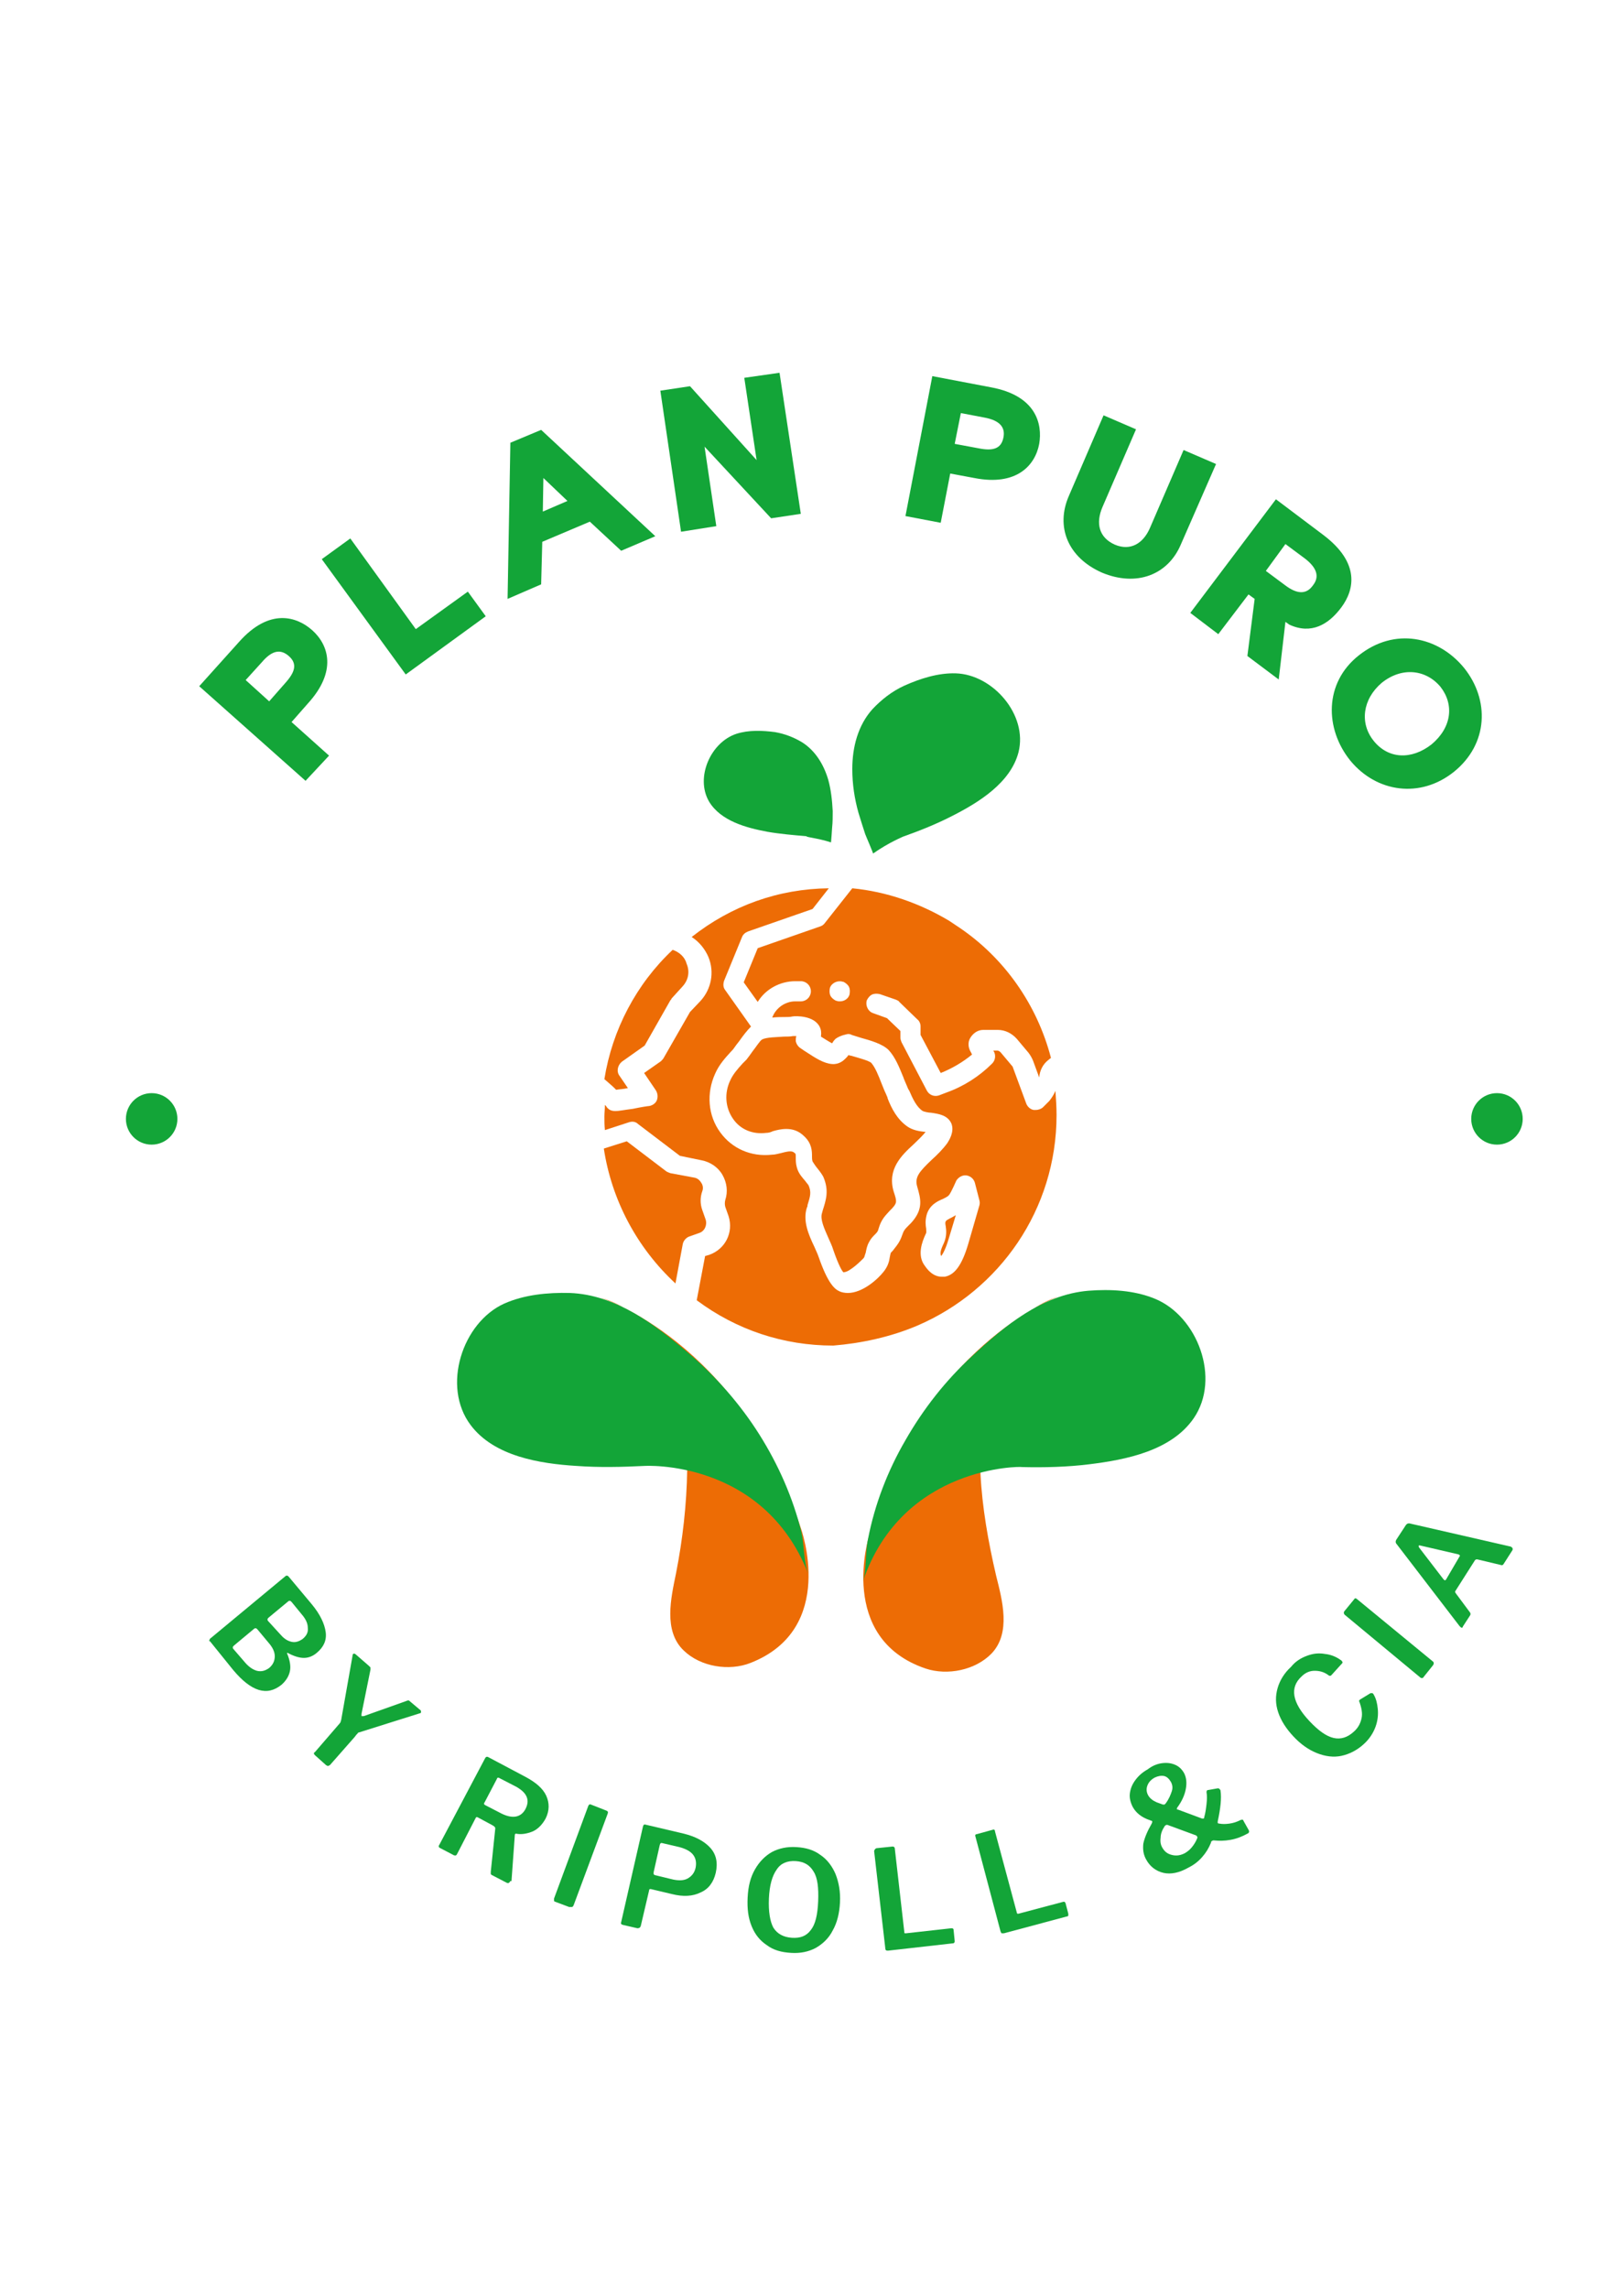
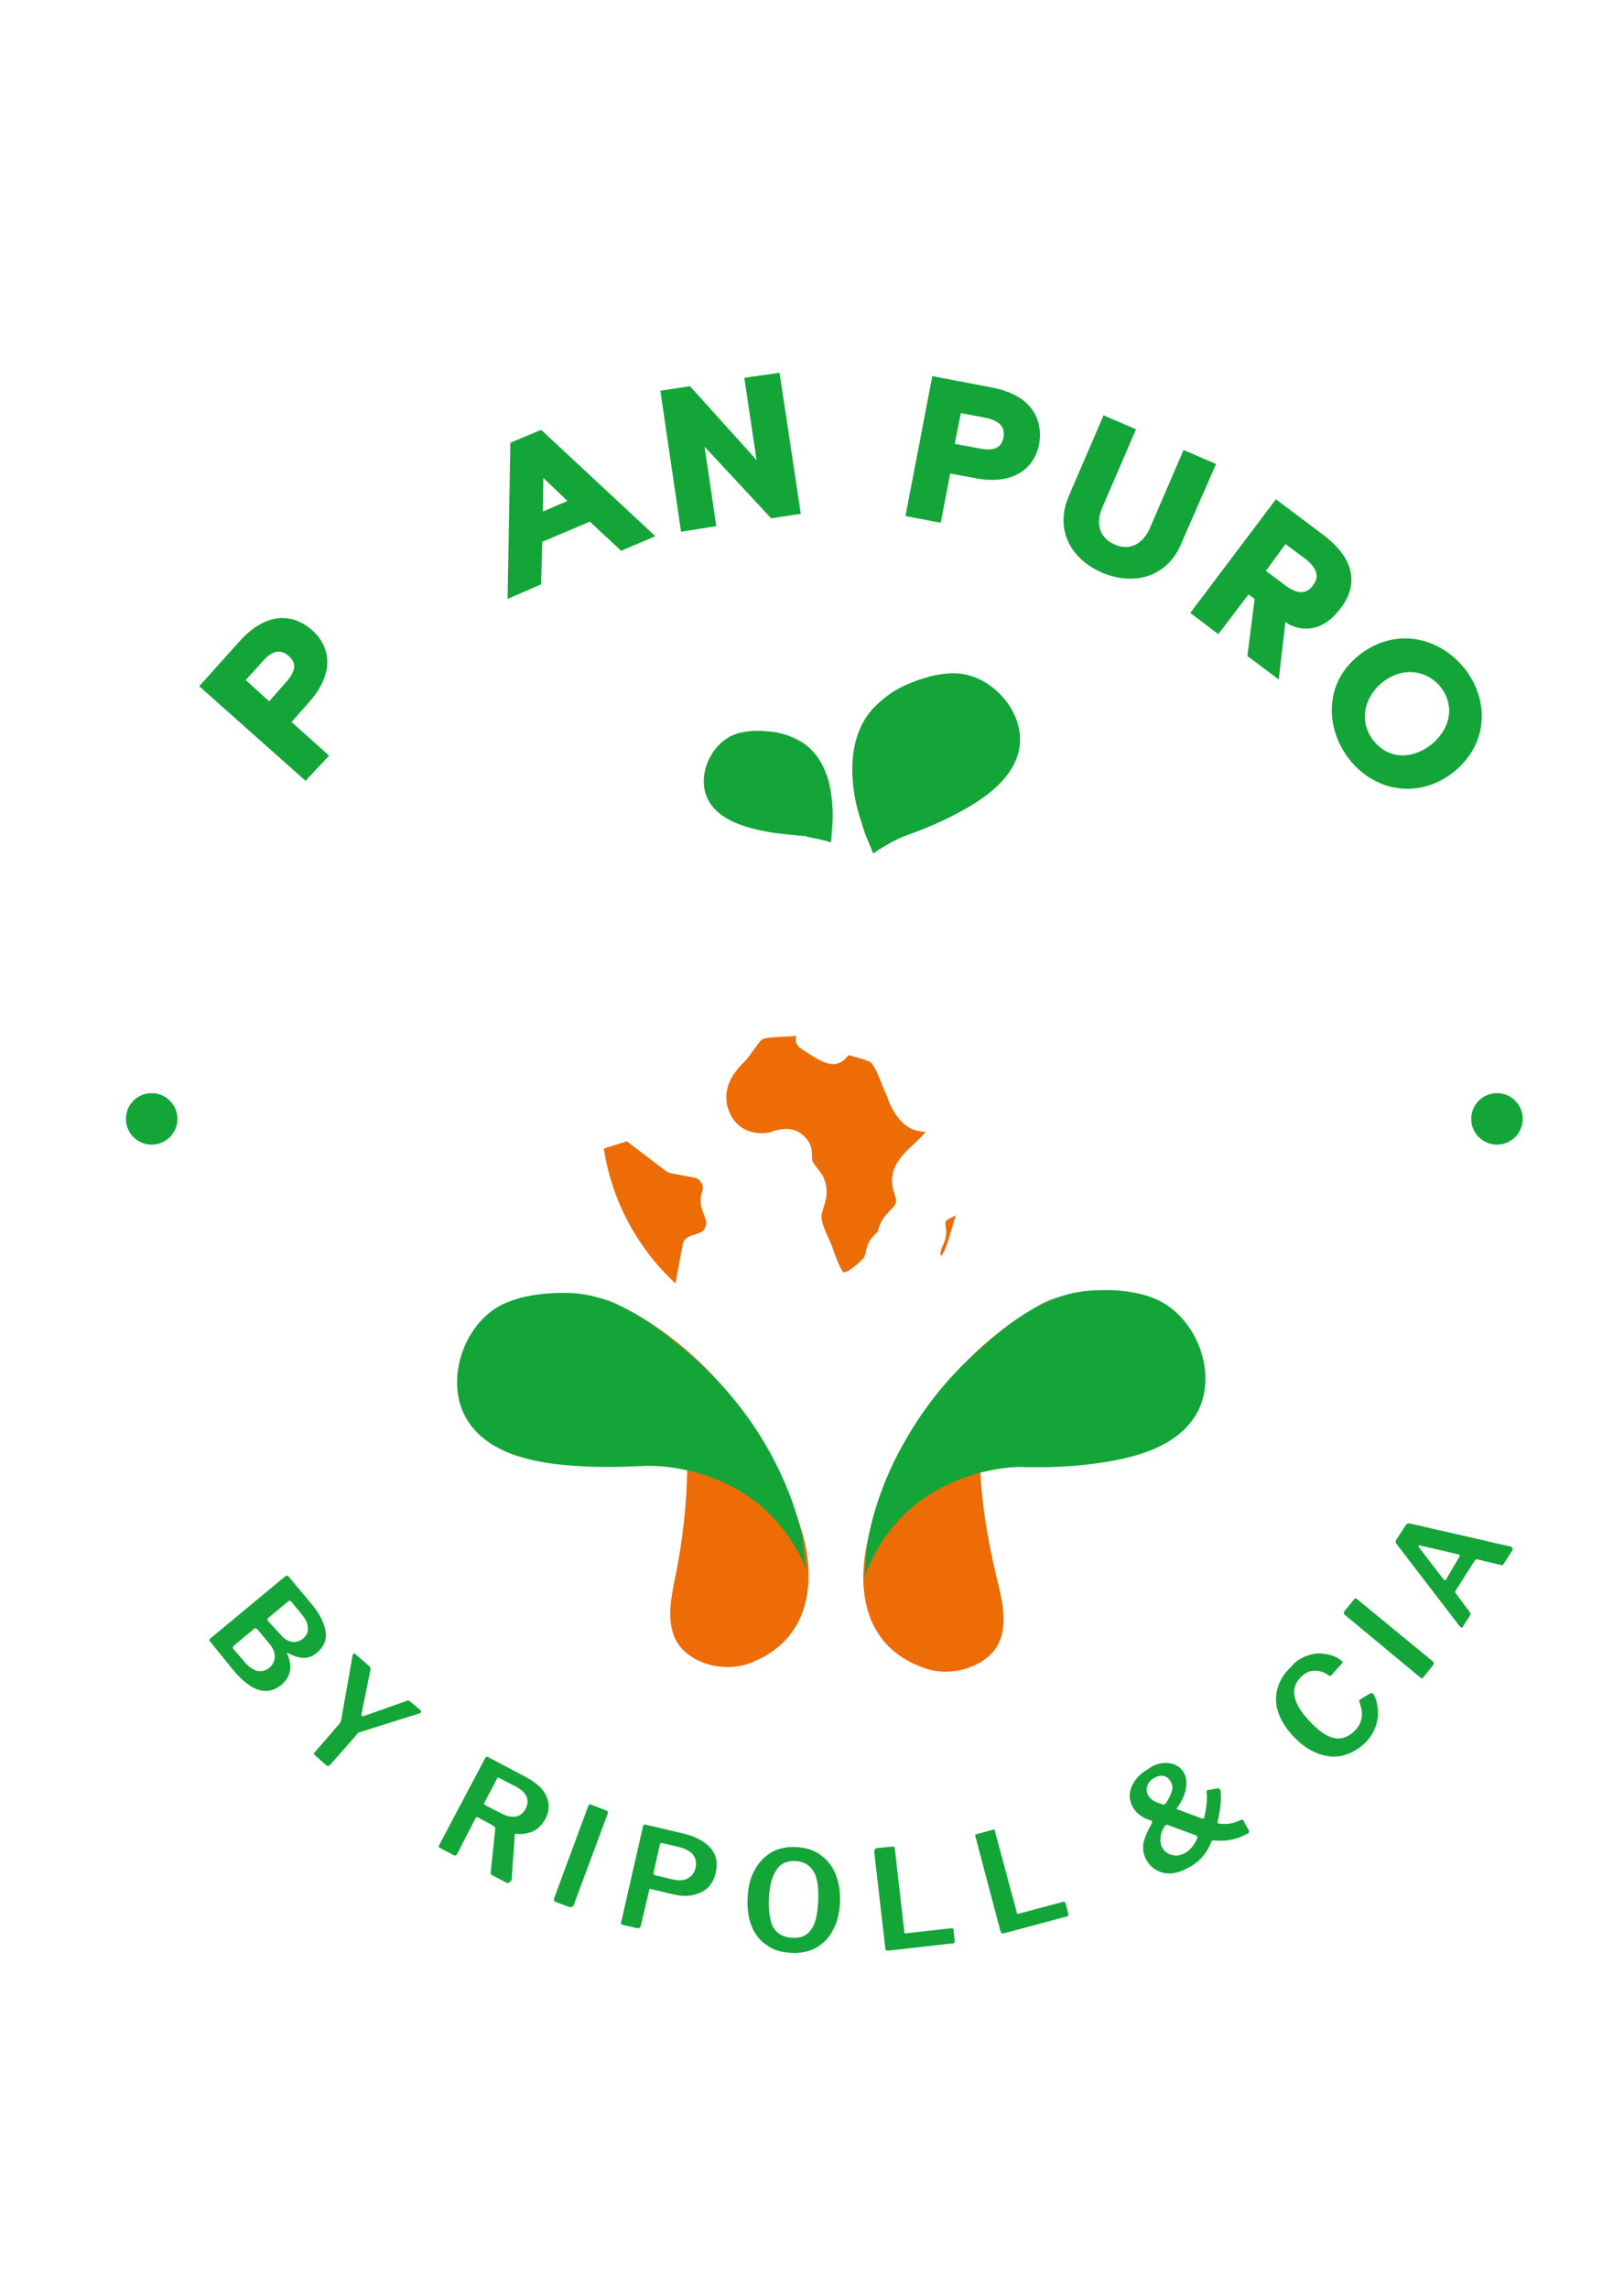
<svg xmlns="http://www.w3.org/2000/svg" version="1.1" id="Laag_1" x="0px" y="0px" viewBox="0 0 290.2 409" style="enable-background:new 0 0 290.2 409;" xml:space="preserve">
  <style type="text/css">
	.st0{fill:#ED6C05;}
	.st1{fill:#13A538;}
	.st2{enable-background:new    ;}
</style>
  <g>
    <g id="Laag_1_00000168817966875839653220000004766111916484684167_">
      <path class="st0" d="M189.2,231.6c0,0-24.6,9-33.9,42.8c0,0-5.8,18.3,10.1,23.7c3.9,1.3,8.9,0.3,11.8-2.7    c3.5-3.7,1.9-9.5,0.8-13.9c-1.4-6-2.5-12.2-2.8-18.3C174.4,251.3,176.2,236,189.2,231.6L189.2,231.6z" />
      <path class="st1" d="M154.2,282.5c0.7-2.1,0.4-5.2,0.9-7.5c1.2-6.2,3.5-12.2,6.7-17.7c3.2-5.6,7.2-10.7,11.9-15    c5.8-5.4,12.5-11,20.8-11.7c3.9-0.3,8.1-0.1,11.8,1.4c7.7,3.1,11.9,14.3,7,21.4c-4,5.8-12.1,7.4-18.6,8.2c-4,0.5-8.1,0.6-12.2,0.5    C182.7,262,161.3,261.7,154.2,282.5L154.2,282.5z" />
      <path class="st0" d="M107.2,231.8c0,0,25,7.8,35.9,41.2c0,0,6.6,18-9,24.1c-3.8,1.5-8.9,0.7-11.9-2.2c-3.7-3.5-2.3-9.4-1.4-13.8    c1.2-6.1,1.9-12.3,2-18.5C122.9,250.9,120.3,235.6,107.2,231.8L107.2,231.8z" />
      <path class="st1" d="M144.4,281.1c-0.8-2.1-0.7-5.2-1.2-7.4c-1.5-6.1-4.1-12-7.5-17.4c-3.4-5.4-7.7-10.3-12.6-14.5    c-6-5.1-13-10.5-21.3-10.8c-3.9-0.1-8.1,0.3-11.7,1.9c-7.5,3.4-11.2,14.8-6,21.7c4.2,5.6,12.4,6.9,18.9,7.3    c4.1,0.3,8.1,0.2,12.2,0C115.1,261.9,136.3,260.6,144.4,281.1L144.4,281.1z" />
      <path class="st0" d="M120.7,229.3l1.3-7c0.1-0.6,0.6-1.2,1.2-1.4l1.7-0.6c1-0.3,1.5-1.4,1.2-2.4l-0.6-1.7c-0.4-1.1-0.4-2.3,0-3.4    c0.2-0.5,0.1-1.1-0.2-1.5c-0.3-0.5-0.7-0.8-1.2-0.9l-4.3-0.8c-0.3-0.1-0.5-0.2-0.7-0.3l-7.1-5.4l-4.1,1.3    C109.3,214.4,113.8,222.9,120.7,229.3L120.7,229.3z" />
-       <path class="st0" d="M120.2,169.7c-6.5,6.1-10.8,14.3-12.2,23.1c0.8,0.7,1.4,1.2,1.8,1.6c0.1,0.1,0.2,0.2,0.3,0.3    c0.5-0.1,1.2-0.1,2.1-0.3l-1.5-2.2c-0.6-0.8-0.3-1.9,0.4-2.5l4.1-2.9l4.6-8.1c0.1-0.1,0.2-0.2,0.2-0.3l2-2.2c1-1.1,1.3-2.6,0.7-4    C122.4,171,121.4,170.1,120.2,169.7L120.2,169.7z" />
      <path class="st0" d="M140.1,185.2c-1.3,0.1-3.1,0.1-3.9,0.5c-0.4,0.2-1.2,1.5-1.7,2.1c-0.4,0.6-0.8,1.1-1.1,1.5    c-0.2,0.2-0.4,0.4-0.6,0.6l-0.1,0.1c-0.9,1-1.7,1.9-2.2,3c-1.1,2.3-0.9,4.9,0.5,6.9c1.3,1.9,3.5,2.8,5.9,2.5    c0.4,0,0.8-0.1,1.2-0.3c0.7-0.2,1.5-0.4,2.4-0.4c1.1,0,2.2,0.3,3.2,1.3c1.4,1.3,1.4,2.7,1.4,3.6c0,0.3,0,0.6,0.1,0.9    c0.1,0.2,0.4,0.6,0.6,0.9c0.4,0.5,0.9,1.1,1.3,1.8c1.1,2.5,0.5,4.2-0.1,6.1c0,0.1-0.1,0.3-0.1,0.4c-0.4,1.1,0.4,2.8,1.1,4.4    c0.3,0.7,0.7,1.5,0.9,2.2c1,2.9,1.6,3.8,1.8,4c0.1,0,0.6,0,1.4-0.6c0.9-0.6,1.7-1.4,2.2-1.9c0.2-0.2,0.2-0.5,0.4-1    c0.1-0.5,0.2-1.2,0.6-1.9c0.3-0.6,0.7-1,1-1.3c0.4-0.4,0.6-0.6,0.7-1.1c0.5-1.7,1.2-2.3,2-3.2c0.1-0.1,0.2-0.2,0.4-0.4    c0.9-1,0.9-1.2,0.3-3c-1.2-4,1.4-6.5,3.6-8.5c0.8-0.8,1.6-1.5,2.1-2.2c-0.1,0-0.2,0-0.3,0c-0.9-0.1-2-0.3-2.9-0.9    c-1.9-1.3-2.9-3.3-3.6-5.1l0-0.1c-0.1-0.2-0.2-0.5-0.3-0.7c-0.3-0.6-0.5-1.2-0.8-1.9c-0.5-1.3-1.1-2.8-1.8-3.6    c-0.4-0.4-2.3-0.9-3.3-1.2h0c-0.3-0.1-0.5-0.1-0.8-0.2c-0.1,0.2-0.3,0.4-0.4,0.5c0,0,0,0-0.1,0.1l0,0c-0.3,0.3-1.1,1.1-2.4,1    c-1.5-0.1-3-1.1-4.4-2c-0.5-0.3-0.9-0.6-1.2-0.8c-0.5-0.3-0.8-0.8-0.9-1.3c0-0.3,0-0.6,0.1-0.9c-0.2,0-0.4,0-0.6,0    C141.2,185.2,140.7,185.2,140.1,185.2L140.1,185.2z" />
-       <path class="st0" d="M164,236.8c14.6-6.3,24.8-20.7,24.8-37.6c0-1.4-0.1-2.9-0.2-4.3c-0.3,0.7-0.7,1.3-1.1,1.8l-1.1,1.1    c-0.3,0.3-0.8,0.5-1.3,0.5c-0.1,0-0.3,0-0.4,0c-0.6-0.1-1.1-0.6-1.3-1.1l-2.4-6.5c0-0.1-0.1-0.2-0.1-0.2l-2.1-2.5    c-0.2-0.2-0.4-0.3-0.6-0.3h-0.7l0,0c0.5,0.7,0.4,1.7-0.2,2.3c-2.3,2.3-5.1,4.1-8.2,5.2l-1.3,0.5c-0.9,0.3-1.8-0.1-2.2-0.9    l-4.5-8.6c-0.1-0.3-0.2-0.5-0.2-0.8v-1.2l-2.4-2.3l-2.5-0.9c-0.9-0.3-1.4-1.4-1.1-2.3c0.2-0.4,0.5-0.8,0.9-1    c0.4-0.2,0.9-0.2,1.4-0.1l2.9,1c0.2,0.1,0.5,0.2,0.6,0.4l3.2,3.1c0.4,0.3,0.6,0.8,0.6,1.3v1.5l3.6,6.8c2-0.8,3.9-1.9,5.6-3.3    l-0.2-0.4c-0.5-0.8-0.6-1.8-0.1-2.6s1.3-1.4,2.3-1.4h2.6c1.3,0,2.5,0.6,3.4,1.6l2.1,2.5c0.3,0.4,0.6,0.9,0.8,1.4l1.1,3    c0.1-1.2,0.6-2.3,1.6-3.1l0.5-0.4c-2.5-9.6-8.4-17.9-16.4-23.3c-0.3-0.2-0.6-0.4-0.9-0.6c-0.3-0.2-0.6-0.4-0.9-0.6    c-5.2-3.1-11.1-5.2-17.3-5.8l-4.9,6.2c-0.2,0.3-0.5,0.5-0.8,0.6l-11.2,3.9l-2.5,6.1l2.5,3.5c1.4-2.3,4-3.7,6.7-3.7h1    c1,0,1.8,0.8,1.8,1.8s-0.8,1.8-1.8,1.8h-1c-1.8,0-3.5,1.2-4.1,2.9v0c0.8-0.1,1.6-0.1,2.3-0.1c0.5,0,0.9,0,1.3-0.1    c0.6-0.1,3.9-0.2,4.9,1.9c0.2,0.4,0.3,0.9,0.2,1.7c0.5,0.3,1.4,0.9,2,1.2c0.2-0.4,0.5-0.7,0.6-0.8c0.4-0.3,1-0.6,1.9-0.8    c0.3-0.1,0.7-0.1,1,0.1c0.4,0.1,0.9,0.3,1.6,0.5c1.8,0.5,3.9,1.1,5,2.2c1.2,1.3,1.9,3.1,2.6,4.8l0,0c0.2,0.6,0.5,1.2,0.7,1.7    c0.1,0.3,0.2,0.5,0.4,0.8v0c0.6,1.4,1.3,2.9,2.4,3.6c0.2,0.1,1,0.3,1.5,0.3c1.3,0.2,2.9,0.4,3.6,1.9c0.6,1.5-0.4,3-0.7,3.5    c-0.8,1.1-1.8,2.1-2.8,3c-2.2,2.1-3.1,3.1-2.6,4.8c0.6,2.1,1.2,4-1.1,6.5c-0.1,0.1-0.3,0.3-0.4,0.4c-0.7,0.7-0.9,0.9-1.2,1.8    c-0.4,1.2-1,1.9-1.4,2.4c-0.2,0.3-0.4,0.5-0.6,0.7c-0.1,0.2-0.1,0.4-0.2,0.8c-0.1,0.7-0.3,1.6-1.1,2.6c-1.1,1.4-3.8,3.8-6.4,3.8    l0,0c-0.5,0-1.1-0.1-1.5-0.3c-0.9-0.4-2.1-1.5-3.7-6.1c-0.2-0.6-0.5-1.2-0.8-1.9c-1-2.1-2.1-4.6-1.3-7c0.1-0.1,0.1-0.3,0.1-0.4    c0.5-1.6,0.7-2.3,0.2-3.5c-0.1-0.2-0.4-0.5-0.6-0.8c-0.5-0.6-1.2-1.3-1.5-2.4c-0.2-0.7-0.2-1.3-0.2-1.7c0-0.7,0-0.8-0.2-0.9    c-0.4-0.4-0.9-0.4-2.4,0c-0.5,0.1-1.1,0.3-1.7,0.3c-3.7,0.4-7.1-1.1-9.2-4c-2.2-3-2.5-7-0.9-10.5c0.7-1.6,1.8-2.8,2.8-3.9    c0.2-0.2,0.4-0.4,0.6-0.7c0.2-0.3,0.5-0.7,0.9-1.2c0.7-1,1.4-1.9,2.1-2.6l-4.6-6.5c-0.4-0.5-0.4-1.1-0.2-1.7l3.2-7.8    c0.2-0.5,0.6-0.8,1.1-1l11.5-4l2.9-3.7c-9,0.1-17.4,3.1-24.5,8.7c1.4,0.9,2.4,2.2,3,3.6c1.1,2.7,0.5,5.7-1.4,7.8l-1.9,2l-4.7,8.2    c-0.1,0.2-0.3,0.4-0.5,0.6l-3,2.1l2.1,3.1c0.3,0.5,0.4,1.1,0.2,1.7c-0.2,0.6-0.8,1-1.4,1.1c-0.2,0-1.5,0.2-2.9,0.5    c-1.6,0.2-2.5,0.4-3.1,0.4c-0.7,0-1.1-0.2-1.4-0.5c-0.1-0.1-0.2-0.2-0.3-0.4c-0.1-0.1-0.1-0.1-0.2-0.2c0,0.7-0.1,1.4-0.1,2.1    c0,0.8,0,1.6,0.1,2.4l4.3-1.4c0.6-0.2,1.2-0.1,1.6,0.3l7.5,5.7l3.9,0.8c1.5,0.3,2.9,1.2,3.7,2.6c0.8,1.4,1,3,0.5,4.5    c-0.1,0.4-0.1,0.8,0,1.2l0.6,1.7c0.9,2.9-0.6,5.9-3.5,6.9l-0.7,0.2l-1.5,7.9c7.1,5.3,15.5,8.1,24.4,8.1    C153.8,240,159.1,238.9,164,236.8L164,236.8z M151.8,177.7c-0.2,0.7-0.9,1.2-1.7,1.2c-0.2,0-0.4,0-0.6-0.1l-0.1,0    c-0.4-0.2-0.8-0.5-1-0.9c-0.2-0.4-0.2-0.9-0.1-1.4c0.3-0.9,1.4-1.4,2.3-1.1l0.1,0c0.4,0.2,0.8,0.5,1,0.9    C151.9,176.7,151.9,177.2,151.8,177.7L151.8,177.7z M165.4,220.5L165.4,220.5c0.2-0.3,0.1-0.5,0.1-1c-0.1-0.6-0.2-1.4,0.1-2.5    c0.5-1.7,1.9-2.4,2.9-2.8c0.4-0.2,0.8-0.4,1-0.6c0.3-0.3,0.6-1,0.9-1.6c0.2-0.4,0.3-0.7,0.5-1.1c0.4-0.6,1.1-1,1.8-0.9    c0.7,0.1,1.3,0.6,1.5,1.3l0.8,3.1c0.1,0.3,0.1,0.7,0,1l-2,6.9c-1.1,3.7-2.4,5.5-4.2,5.8c-0.1,0-0.3,0-0.5,0l0,0    c-0.8,0-1.9-0.3-3-1.9C163.8,224.3,164.8,221.8,165.4,220.5L165.4,220.5z" />
      <path class="st0" d="M168.2,224.4c0.3-0.4,0.8-1.3,1.3-3l1.3-4.3c-0.2,0.1-0.5,0.3-0.7,0.4c-0.6,0.3-1,0.5-1.1,0.7    c-0.1,0.2-0.1,0.4,0,0.9c0.1,0.7,0.2,1.7-0.3,2.9l0,0C168.4,222.7,167.8,223.8,168.2,224.4C168.2,224.3,168.2,224.3,168.2,224.4    L168.2,224.4z" />
      <path class="st1" d="M148.5,150.5c0,0,0.2-2.4,0.2-2.7c0.1-0.9,0.1-1.9,0.1-2.9c-0.1-1.9-0.3-3.8-0.8-5.6    c-0.8-2.7-2.3-5.2-4.7-6.7c-1.5-0.9-3.1-1.5-4.8-1.8c-2.3-0.3-4.7-0.4-6.9,0.3c-4.6,1.5-7.4,7.8-4.9,12.1    c2.1,3.5,6.7,4.7,10.4,5.4c2.3,0.4,4.7,0.6,7,0.8C144.1,149.6,146,149.7,148.5,150.5L148.5,150.5z" />
      <path class="st1" d="M156,152.5c0.1,0-1.3-3.2-1.4-3.5c-0.4-1.2-0.8-2.5-1.2-3.8c-0.7-2.5-1.1-5.1-1.1-7.8c0-3.9,1-7.8,3.6-10.7    c1.6-1.7,3.5-3.2,5.7-4.2c2.9-1.3,6.1-2.3,9.2-2.2c6.6,0.2,12.9,7.4,11.2,14.1c-1.4,5.4-7,8.9-11.7,11.3c-2.9,1.5-5.9,2.7-9,3.8    C161.4,149.5,159,150.4,156,152.5L156,152.5z" />
      <g class="st2">
        <path class="st1" d="M37.4,293.1c0-0.1,0.1-0.2,0.1-0.3l13.5-11.2c0.1-0.1,0.2-0.1,0.3-0.1c0.1,0,0.2,0.1,0.3,0.2l4.1,4.9     c1.5,1.8,2.3,3.5,2.5,5c0.2,1.5-0.4,2.7-1.6,3.7c-0.7,0.6-1.5,0.9-2.3,0.9c-0.8,0-1.8-0.3-2.9-0.9c0,0-0.1,0-0.1,0s0,0.1,0,0.1     c0.5,1.2,0.7,2.3,0.5,3.2c-0.2,0.9-0.7,1.7-1.5,2.4c-2.6,2.1-5.4,1.2-8.6-2.6l-4.2-5.2C37.4,293.3,37.4,293.2,37.4,293.1z      M43.6,296.8c0.8,1,1.6,1.5,2.3,1.7c0.8,0.2,1.5,0,2.2-0.5c0.7-0.6,1-1.3,1-2.1c0-0.8-0.4-1.6-1.1-2.4l-2-2.4     c-0.1-0.1-0.2-0.2-0.3-0.2c-0.1,0-0.2,0-0.3,0.1l-3.6,3c-0.1,0.1-0.2,0.2-0.2,0.3s0,0.2,0.1,0.3L43.6,296.8z M50,291.9     c0.6,0.7,1.2,1.2,2,1.4c0.7,0.2,1.4,0,2.1-0.5c0.7-0.6,1-1.2,0.9-2c0-0.8-0.4-1.6-1.1-2.4l-1.8-2.2c-0.1-0.1-0.2-0.2-0.3-0.2     c-0.1,0-0.2,0-0.3,0.1l-3.5,2.9c-0.1,0.1-0.2,0.2-0.2,0.3c0,0.1,0,0.2,0.1,0.3L50,291.9z" />
      </g>
      <g class="st2">
        <path class="st1" d="M75.2,306c0,0-0.1,0.1-0.2,0.1l-10.8,3.4c-0.1,0-0.3,0.1-0.3,0.2c-0.1,0.1-0.3,0.3-0.5,0.6l-4.4,5     c-0.1,0.1-0.3,0.2-0.4,0.2c-0.1,0-0.3-0.1-0.4-0.2l-1.9-1.7c-0.1-0.1-0.2-0.2-0.2-0.3c0-0.1,0-0.2,0.2-0.3l4.4-5.1     c0.1-0.1,0.2-0.3,0.2-0.4c0-0.1,0.1-0.2,0.1-0.4l2-11.3c0-0.1,0-0.2,0.1-0.3c0.1-0.1,0.3-0.1,0.5,0.1l2.3,2     c0.1,0.1,0.2,0.2,0.3,0.3c0,0.1,0,0.2,0,0.4l-1.6,7.9c0,0.2,0,0.3,0,0.4c0,0,0.2,0,0.4,0l7.6-2.7c0.2-0.1,0.3-0.1,0.4-0.1     c0.1,0,0.2,0.1,0.3,0.2l1.9,1.6C75.2,305.8,75.3,305.9,75.2,306z" />
      </g>
      <g class="st2">
        <path class="st1" d="M91.1,336.2c0,0.1-0.1,0.1-0.2,0.2s-0.2,0-0.3,0l-2.7-1.4c-0.1-0.1-0.2-0.1-0.2-0.2s0-0.2,0-0.4l0.8-7.7     c0-0.1,0-0.2-0.1-0.3s-0.2-0.2-0.4-0.3l-2.6-1.4c-0.2-0.1-0.3-0.1-0.4,0.1l-3.3,6.4c-0.1,0.2-0.2,0.3-0.3,0.3s-0.3,0-0.4-0.1     l-2.3-1.2c-0.2-0.1-0.3-0.2-0.3-0.3c0-0.1,0-0.2,0.1-0.3l8.2-15.5c0.1-0.2,0.3-0.3,0.5-0.2l6.6,3.5c1.9,1,3.2,2.1,3.8,3.4     c0.6,1.3,0.6,2.7-0.1,4.1c-0.6,1.1-1.4,1.9-2.3,2.3c-1,0.4-2,0.6-3,0.4c-0.1,0-0.2,0.1-0.2,0.2l-0.6,8.3     C91.2,336,91.2,336.1,91.1,336.2z M93.9,323.2c0.4-0.8,0.5-1.5,0.2-2.2c-0.3-0.7-0.9-1.2-1.7-1.7l-3.1-1.6     c-0.1-0.1-0.3-0.1-0.3-0.1c-0.1,0-0.2,0.1-0.2,0.2l-2.2,4.2c-0.1,0.1-0.1,0.2-0.1,0.3c0,0.1,0.1,0.1,0.2,0.2l2.9,1.5     C91.6,325,93.1,324.7,93.9,323.2z" />
      </g>
      <g class="st2">
        <path class="st1" d="M108.4,323.5c0.2,0.1,0.3,0.2,0.2,0.5l-6.1,16.4c-0.1,0.2-0.2,0.3-0.3,0.3c-0.1,0-0.3,0-0.5,0l-2.4-0.9     c-0.2-0.1-0.3-0.1-0.3-0.2c0-0.1,0-0.2,0-0.4l6.1-16.5c0.1-0.3,0.3-0.4,0.5-0.3L108.4,323.5z" />
      </g>
      <g class="st2">
        <path class="st1" d="M125.2,338.1c-1.4,0.7-3.1,0.8-5.1,0.3l-3.8-0.9c-0.2,0-0.3,0-0.3,0.2l-1.5,6.4c-0.1,0.3-0.3,0.4-0.6,0.4     l-2.6-0.6c-0.3-0.1-0.4-0.2-0.3-0.5l3.9-17.1c0.1-0.3,0.2-0.4,0.5-0.3l6.8,1.6c2,0.5,3.6,1.3,4.7,2.5c1.1,1.2,1.4,2.7,1,4.5     C127.5,336.3,126.6,337.5,125.2,338.1z M123.8,331.3c-0.5-0.6-1.3-1-2.4-1.3l-3-0.7c-0.3-0.1-0.4,0-0.5,0.3l-1.1,4.9     c0,0.1,0,0.3,0,0.3c0,0.1,0.1,0.1,0.2,0.2l3.3,0.8c1,0.2,1.9,0.2,2.6-0.2c0.7-0.4,1.2-1,1.4-1.9     C124.5,332.7,124.3,331.9,123.8,331.3z" />
      </g>
      <g class="st2">
        <path class="st1" d="M137,347.5c-1.2-0.8-2.1-1.9-2.7-3.4s-0.8-3.1-0.7-5.1c0.1-2,0.5-3.6,1.3-5c0.8-1.4,1.8-2.4,3-3.1     c1.3-0.7,2.8-1,4.4-0.9c1.7,0.1,3.1,0.5,4.3,1.4c1.2,0.8,2.1,2,2.7,3.4c0.6,1.5,0.9,3.2,0.8,5.1c-0.1,1.9-0.5,3.6-1.3,5     c-0.7,1.4-1.8,2.4-3,3.1c-1.3,0.7-2.8,1-4.4,0.9C139.6,348.8,138.2,348.4,137,347.5z M144.9,344.8c0.8-1,1.2-2.7,1.3-5.1     c0.1-2.4-0.1-4.2-0.8-5.3c-0.7-1.2-1.7-1.8-3.2-1.9c-1.5-0.1-2.7,0.4-3.4,1.5c-0.8,1.1-1.3,2.8-1.4,5.2c-0.1,2.3,0.2,4.1,0.8,5.2     c0.7,1.1,1.8,1.7,3.3,1.8C143,346.3,144.1,345.9,144.9,344.8z" />
      </g>
      <g class="st2">
        <path class="st1" d="M156.6,330.2l2.9-0.3c0.2,0,0.4,0.1,0.4,0.4l1.7,14.9c0,0.1,0,0.2,0.1,0.2c0,0,0.1,0,0.2,0l8.1-0.9     c0.3,0,0.4,0.1,0.4,0.3l0.2,2c0,0.1,0,0.2-0.1,0.3c-0.1,0.1-0.2,0.1-0.3,0.1l-11.5,1.3c-0.2,0-0.3,0-0.4-0.1     c-0.1-0.1-0.1-0.2-0.1-0.3l-2-17.4C156.3,330.4,156.4,330.3,156.6,330.2z" />
      </g>
      <g class="st2">
        <path class="st1" d="M174.5,327.7l2.9-0.8c0.2-0.1,0.4,0,0.4,0.3l3.9,14.5c0,0.1,0.1,0.2,0.1,0.2c0.1,0,0.1,0,0.2,0l7.9-2.1     c0.3-0.1,0.4,0,0.5,0.2l0.5,1.9c0,0.1,0,0.2,0,0.3c0,0.1-0.1,0.2-0.3,0.2l-11.2,3c-0.2,0-0.3,0-0.4,0s-0.1-0.2-0.2-0.3l-4.5-17     C174.2,327.9,174.3,327.7,174.5,327.7z" />
      </g>
      <g class="st2">
        <path class="st1" d="M207.7,315c0.9-0.1,1.6,0,2.3,0.3c0.7,0.3,1.2,0.8,1.6,1.5c0.4,0.8,0.5,1.7,0.3,2.8     c-0.2,1.1-0.7,2.2-1.5,3.3c-0.1,0.1-0.1,0.2-0.1,0.3c0,0.1,0.1,0.1,0.2,0.1l4.3,1.6c0.1,0,0.2,0,0.3,0c0,0,0.1-0.1,0.1-0.3     c0.2-0.7,0.3-1.4,0.4-2.3c0.1-0.9,0.1-1.5,0-2.1c0-0.3,0.1-0.4,0.3-0.4l1.7-0.3c0.1,0,0.2,0,0.3,0.1c0.1,0.1,0.2,0.2,0.2,0.3     c0.2,1.4,0,3.2-0.5,5.5c0,0.1,0,0.3,0,0.3c0,0,0.1,0.1,0.3,0.1c0.5,0.1,1.1,0.1,1.8,0c0.7-0.1,1.3-0.3,1.9-0.6     c0.2-0.1,0.3-0.1,0.4-0.1c0.1,0,0.2,0.1,0.2,0.2l0.9,1.6c0.2,0.3,0.1,0.6-0.2,0.7c-0.9,0.5-1.9,0.9-3,1.1c-1.1,0.2-2.1,0.2-3,0.1     c-0.1,0-0.2,0-0.3,0.1c-0.1,0-0.2,0.1-0.2,0.3c-0.4,1-0.9,1.8-1.6,2.6s-1.5,1.4-2.5,1.9c-1.6,0.9-3.1,1.2-4.4,0.9     c-1.3-0.3-2.4-1.1-3.1-2.4c-0.5-0.9-0.6-1.8-0.5-2.8c0.2-1,0.7-2.2,1.5-3.6c0.1-0.2,0.1-0.3,0.1-0.4c0-0.1-0.2-0.1-0.4-0.2     c-1.5-0.5-2.5-1.3-3.1-2.4c-0.4-0.8-0.6-1.6-0.5-2.4c0.1-0.8,0.4-1.6,1-2.4c0.6-0.8,1.3-1.4,2.2-1.9     C206,315.4,206.9,315.1,207.7,315z M205,319.1c-0.2,0.6-0.1,1.2,0.2,1.7c0.3,0.5,0.8,0.9,1.5,1.2l1.1,0.4c0.1,0,0.2,0,0.3,0     c0,0,0.1-0.1,0.2-0.2c0.6-0.8,0.9-1.6,1.1-2.2s0.1-1.2-0.2-1.7c-0.3-0.5-0.7-0.9-1.2-1c-0.5-0.1-1.1,0-1.7,0.3     C205.6,318,205.2,318.5,205,319.1z M208.3,326.1c-0.1,0.1-0.2,0.1-0.2,0.2c-0.4,0.6-0.7,1.3-0.7,2c-0.1,0.7,0,1.3,0.3,1.8     c0.4,0.7,0.9,1.1,1.7,1.3c0.8,0.2,1.5,0.1,2.3-0.3c0.5-0.3,0.9-0.6,1.3-1.1s0.7-1,0.9-1.5c0.1-0.2,0.1-0.3,0-0.4     c0-0.1-0.1-0.1-0.2-0.2l-4.9-1.8C208.6,326,208.4,326,208.3,326.1z" />
      </g>
      <g class="st2">
        <path class="st1" d="M233.6,295.8c1.1-0.4,2.1-0.5,3.2-0.3c1,0.1,2,0.5,2.8,1.1c0.1,0,0.1,0.1,0.2,0.2c0.1,0.1,0.1,0.1,0.1,0.2     s0,0.1-0.1,0.2l-1.9,2.1c-0.1,0.1-0.2,0.1-0.2,0.1c-0.1,0-0.2,0-0.3-0.1c-0.8-0.6-1.6-0.8-2.5-0.8c-0.8,0-1.6,0.3-2.3,1     c-2.2,2-1.7,4.7,1.4,8c1.6,1.7,3,2.7,4.3,3c1.3,0.3,2.5-0.1,3.6-1.1c0.8-0.7,1.2-1.5,1.4-2.4c0.2-0.9,0-1.9-0.4-3     c-0.1-0.1,0-0.3,0.2-0.4l1.8-1.1c0.1,0,0.2,0,0.3,0c0.1,0,0.2,0.1,0.3,0.3c0.4,0.7,0.6,1.5,0.7,2.5c0.1,1,0,2.1-0.4,3.2     c-0.4,1.1-1.1,2.2-2.1,3.1c-1.2,1.1-2.6,1.8-4,2.1c-1.4,0.3-2.9,0.1-4.4-0.5c-1.5-0.6-2.9-1.6-4.2-3c-1.3-1.4-2.2-2.8-2.7-4.3     c-0.5-1.5-0.5-2.9-0.1-4.3c0.4-1.4,1.2-2.7,2.4-3.8C231.5,296.8,232.5,296.2,233.6,295.8z" />
      </g>
      <g class="st2">
        <path class="st1" d="M242,285.7c0.1-0.2,0.3-0.2,0.5,0l13.5,11.1c0.2,0.1,0.2,0.3,0.2,0.4c0,0.1-0.1,0.3-0.2,0.4l-1.6,2     c-0.1,0.2-0.2,0.2-0.3,0.2c-0.1,0-0.2,0-0.3-0.1l-13.5-11.2c-0.2-0.2-0.2-0.4-0.1-0.6L242,285.7z" />
      </g>
      <g class="st2">
        <path class="st1" d="M261,290.7c0,0-0.1-0.1-0.2-0.2l-11.2-14.6c-0.1-0.1-0.2-0.3-0.2-0.4c0-0.1,0-0.2,0.1-0.4l1.7-2.6     c0.2-0.3,0.5-0.4,0.8-0.3l17.9,4.1c0.1,0,0.2,0.1,0.2,0.1c0.1,0.1,0.1,0.1,0.2,0.2c0,0.1,0,0.2,0,0.3l-1.6,2.5     c-0.1,0.2-0.3,0.3-0.5,0.2l-4.2-1c-0.1,0-0.2,0-0.2,0c-0.1,0-0.1,0.1-0.2,0.1l-3.5,5.5c-0.1,0.1-0.1,0.2,0,0.4l2.6,3.5     c0.1,0.2,0.1,0.3,0,0.5l-1.3,2C261.4,290.8,261.2,290.9,261,290.7z M260.8,278.1c0.1-0.1,0.1-0.2,0-0.3c-0.1,0-0.1-0.1-0.2-0.1     l-6.9-1.6c-0.1,0-0.2,0-0.2,0.1c0,0.1,0,0.1,0.1,0.3l4.3,5.6c0.1,0.1,0.1,0.1,0.2,0.2c0.1,0.1,0.2,0,0.3-0.1L260.8,278.1z" />
      </g>
      <g class="st2">
        <path class="st1" d="M54.6,139.5l-19-16.9l7.1-7.9c5.5-6.2,10.4-4.5,13.1-2.1c2.9,2.6,4.5,7.3-0.8,13.1l-2.9,3.3l6.7,6     L54.6,139.5z M48.1,125.3L51,122c1.7-1.9,2.2-3.4,0.6-4.8c-1.5-1.3-3-1-4.8,1.1l-2.9,3.2L48.1,125.3z" />
      </g>
      <g class="st2">
-         <path class="st1" d="M72.5,120.5L57.5,99.9l5.1-3.7l11.7,16.2l9.3-6.7l3.2,4.4L72.5,120.5z" />
-       </g>
+         </g>
      <g class="st2">
        <path class="st1" d="M90.7,107l0.5-27.9l5.5-2.3l20.4,19l-6.1,2.6l-5.6-5.2l-8.5,3.6l-0.2,7.6L90.7,107z M97,91.4l4.4-1.9     l-4.3-4.1L97,91.4z" />
      </g>
      <g class="st2">
        <path class="st1" d="M121.7,95L118,69.8l5.3-0.8l11.9,13.2l-2.2-14.7l6.3-0.9l3.8,25.2l-5.3,0.8l-11.9-12.8l2.1,14.2L121.7,95z" />
      </g>
      <g class="st2">
        <path class="st1" d="M161.8,92.2l4.8-25l10.5,2c8.1,1.5,9.2,6.6,8.6,10.1c-0.7,3.8-4,7.6-11.6,6.1l-4.3-0.8l-1.7,8.8L161.8,92.2z      M170.6,79.3l4.3,0.8c2.5,0.5,4,0.1,4.4-1.9c0.4-1.9-0.7-3.1-3.4-3.6l-4.2-0.8L170.6,79.3z" />
      </g>
      <g class="st2">
        <path class="st1" d="M191,88.6l6.2-14.4l5.8,2.5l-6,13.9c-1.2,2.8-0.7,5.4,2.2,6.7c2.8,1.2,5.1-0.2,6.3-3l6-13.9l5.8,2.5     L211,97.3c-2.3,5.4-7.9,7.6-14.1,5C190.8,99.6,188.6,94.1,191,88.6z" />
      </g>
      <g class="st2">
        <path class="st1" d="M212.7,109.5L228,89.2l8.5,6.4c6.6,5,5.5,9.8,3.2,12.9c-2.3,3.1-5.4,4.9-9.3,3.1l-0.7-0.5l-1.2,10.3     l-5.6-4.2l1.3-10.2l-1.1-0.8l-5.4,7.1L212.7,109.5z M226.2,102l3.5,2.6c2,1.5,3.7,1.7,4.9,0c1.2-1.5,0.8-3.1-1.4-4.8l-3.5-2.6     L226.2,102z" />
      </g>
      <g class="st2">
        <path class="st1" d="M242.8,117.1c6.4-5.1,14.2-3.4,18.8,2.2c4.6,5.7,4.4,13.6-1.8,18.6c-6,4.8-13.8,3.7-18.5-2     C236.7,130.2,236.6,122,242.8,117.1z M255.8,133c3.6-3,4.1-7.1,1.6-10.3c-2.6-3.1-6.9-3.6-10.5-0.7c-3.4,2.9-4,7.2-1.4,10.4     S252.2,135.8,255.8,133z" />
      </g>
      <circle class="st1" cx="27.1" cy="199.9" r="4.6" />
      <circle class="st1" cx="267.5" cy="199.9" r="4.6" />
    </g>
  </g>
</svg>